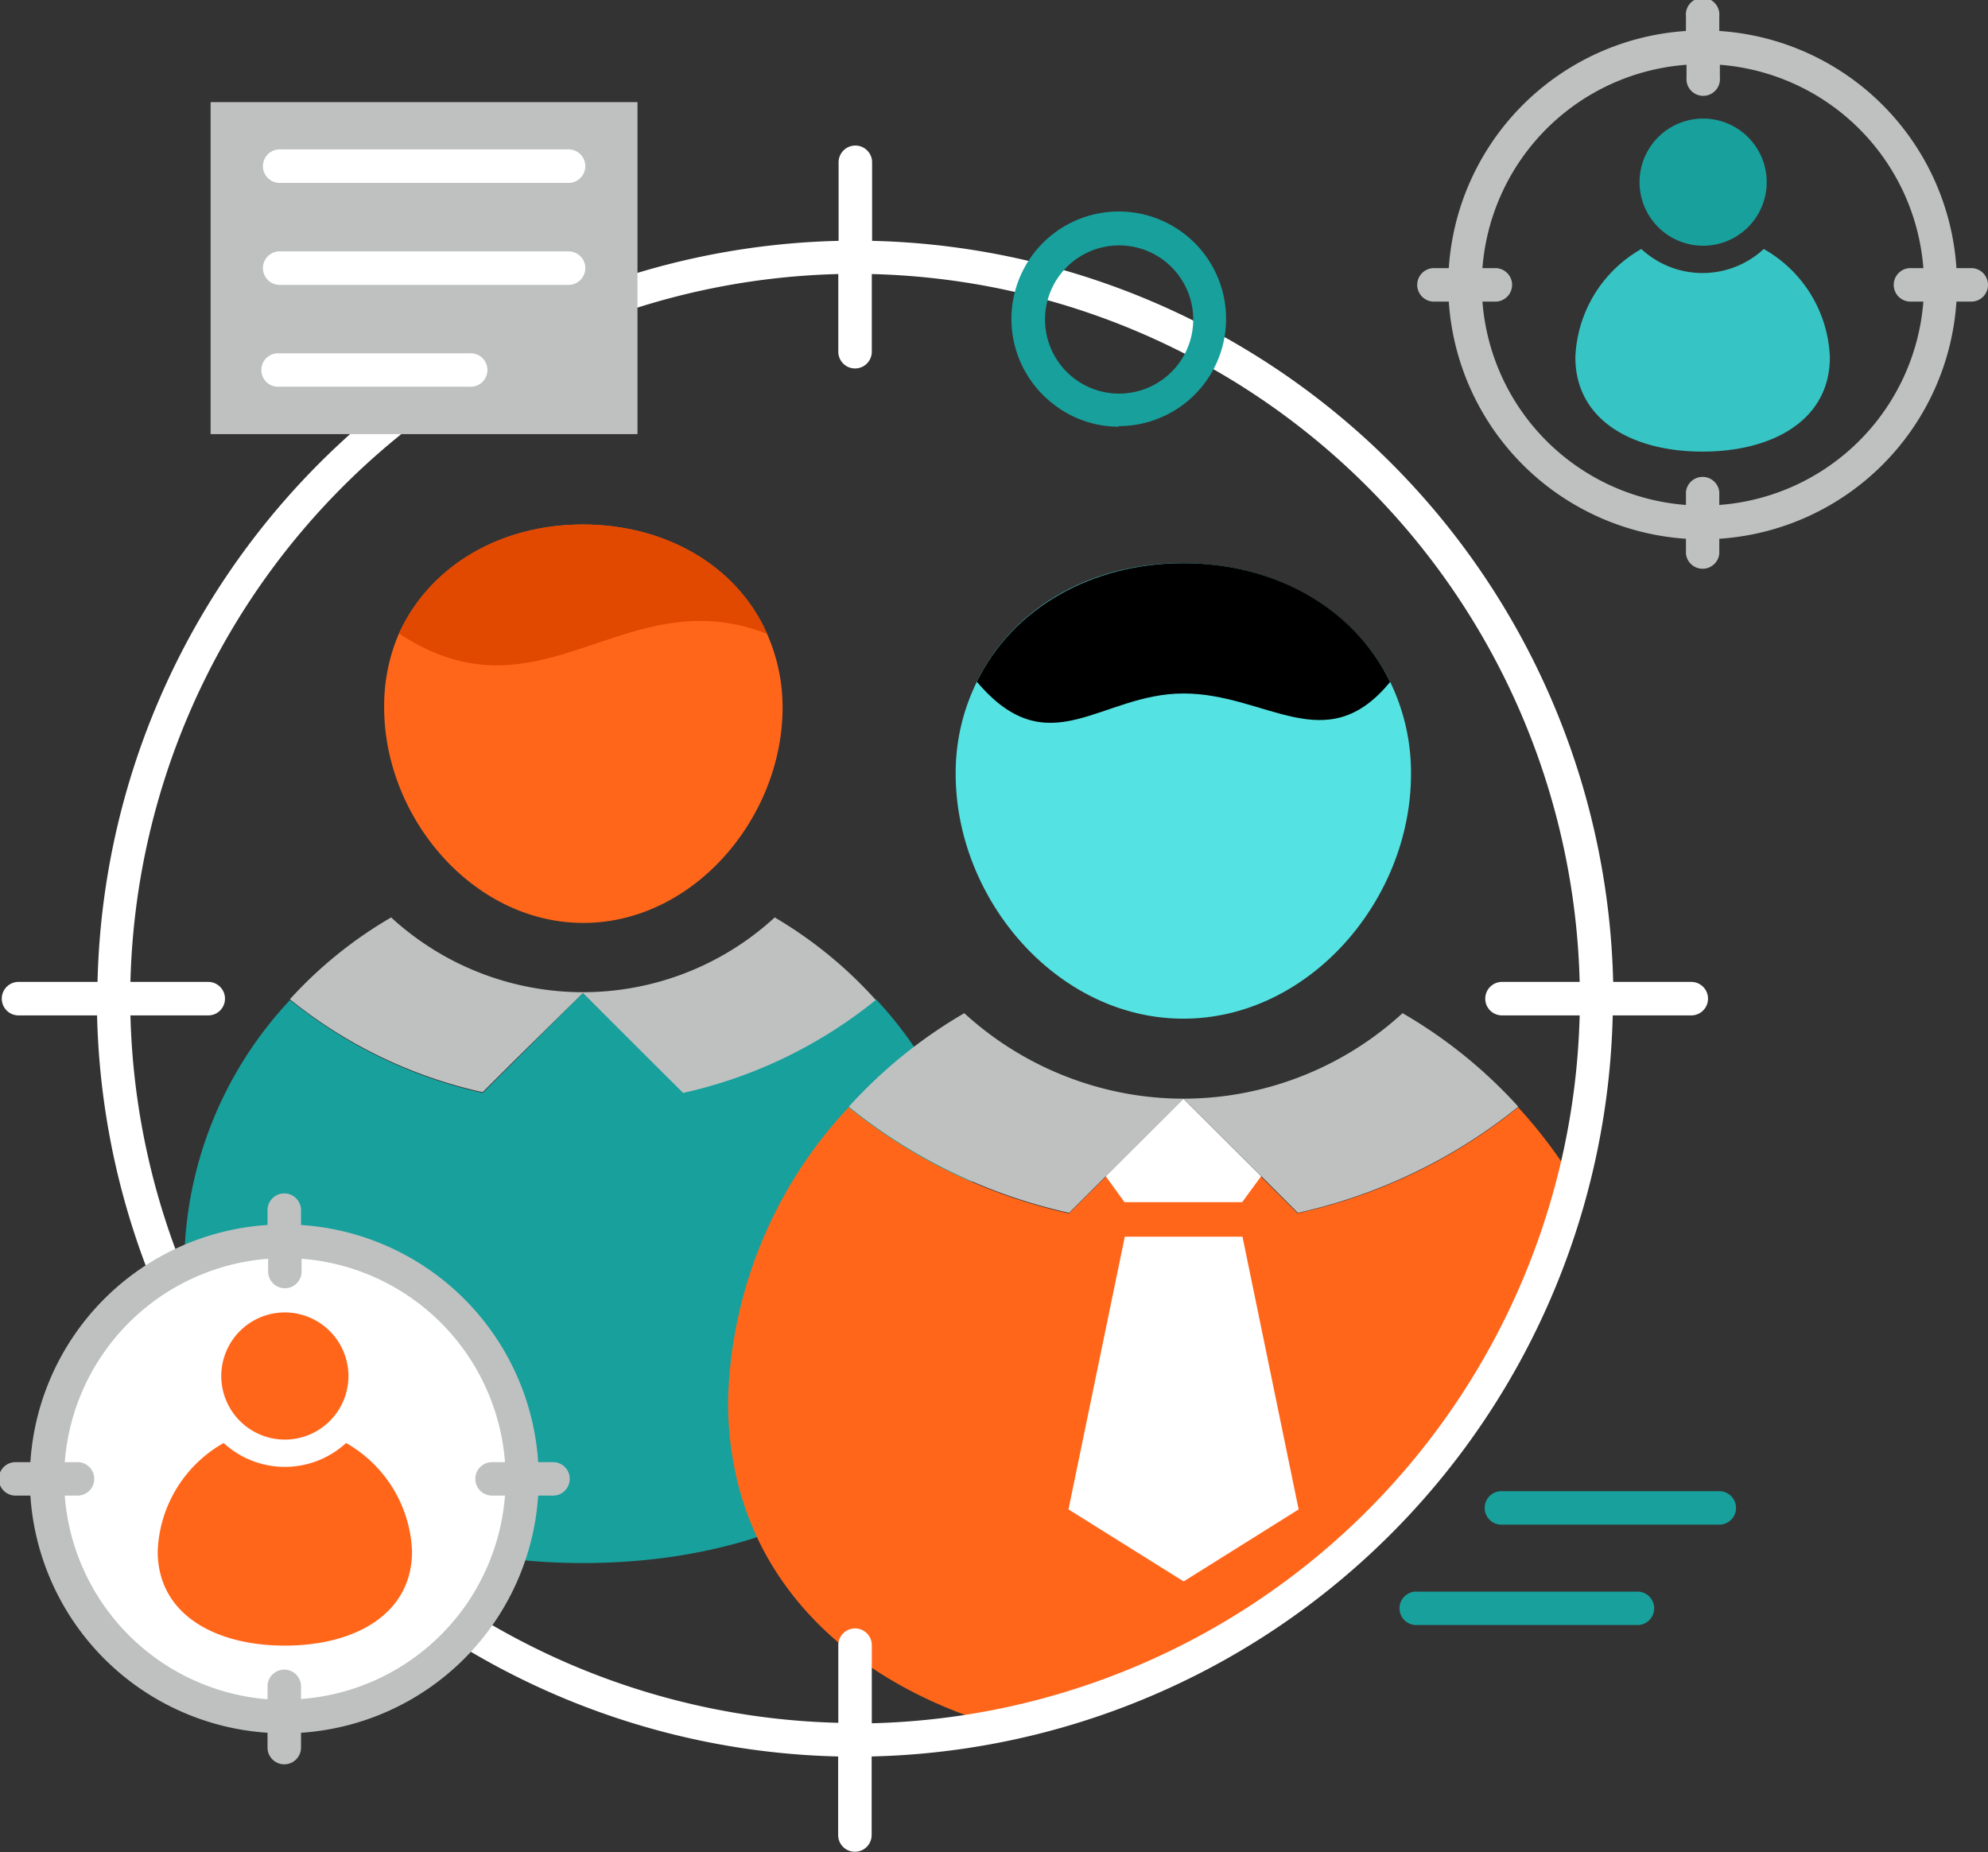
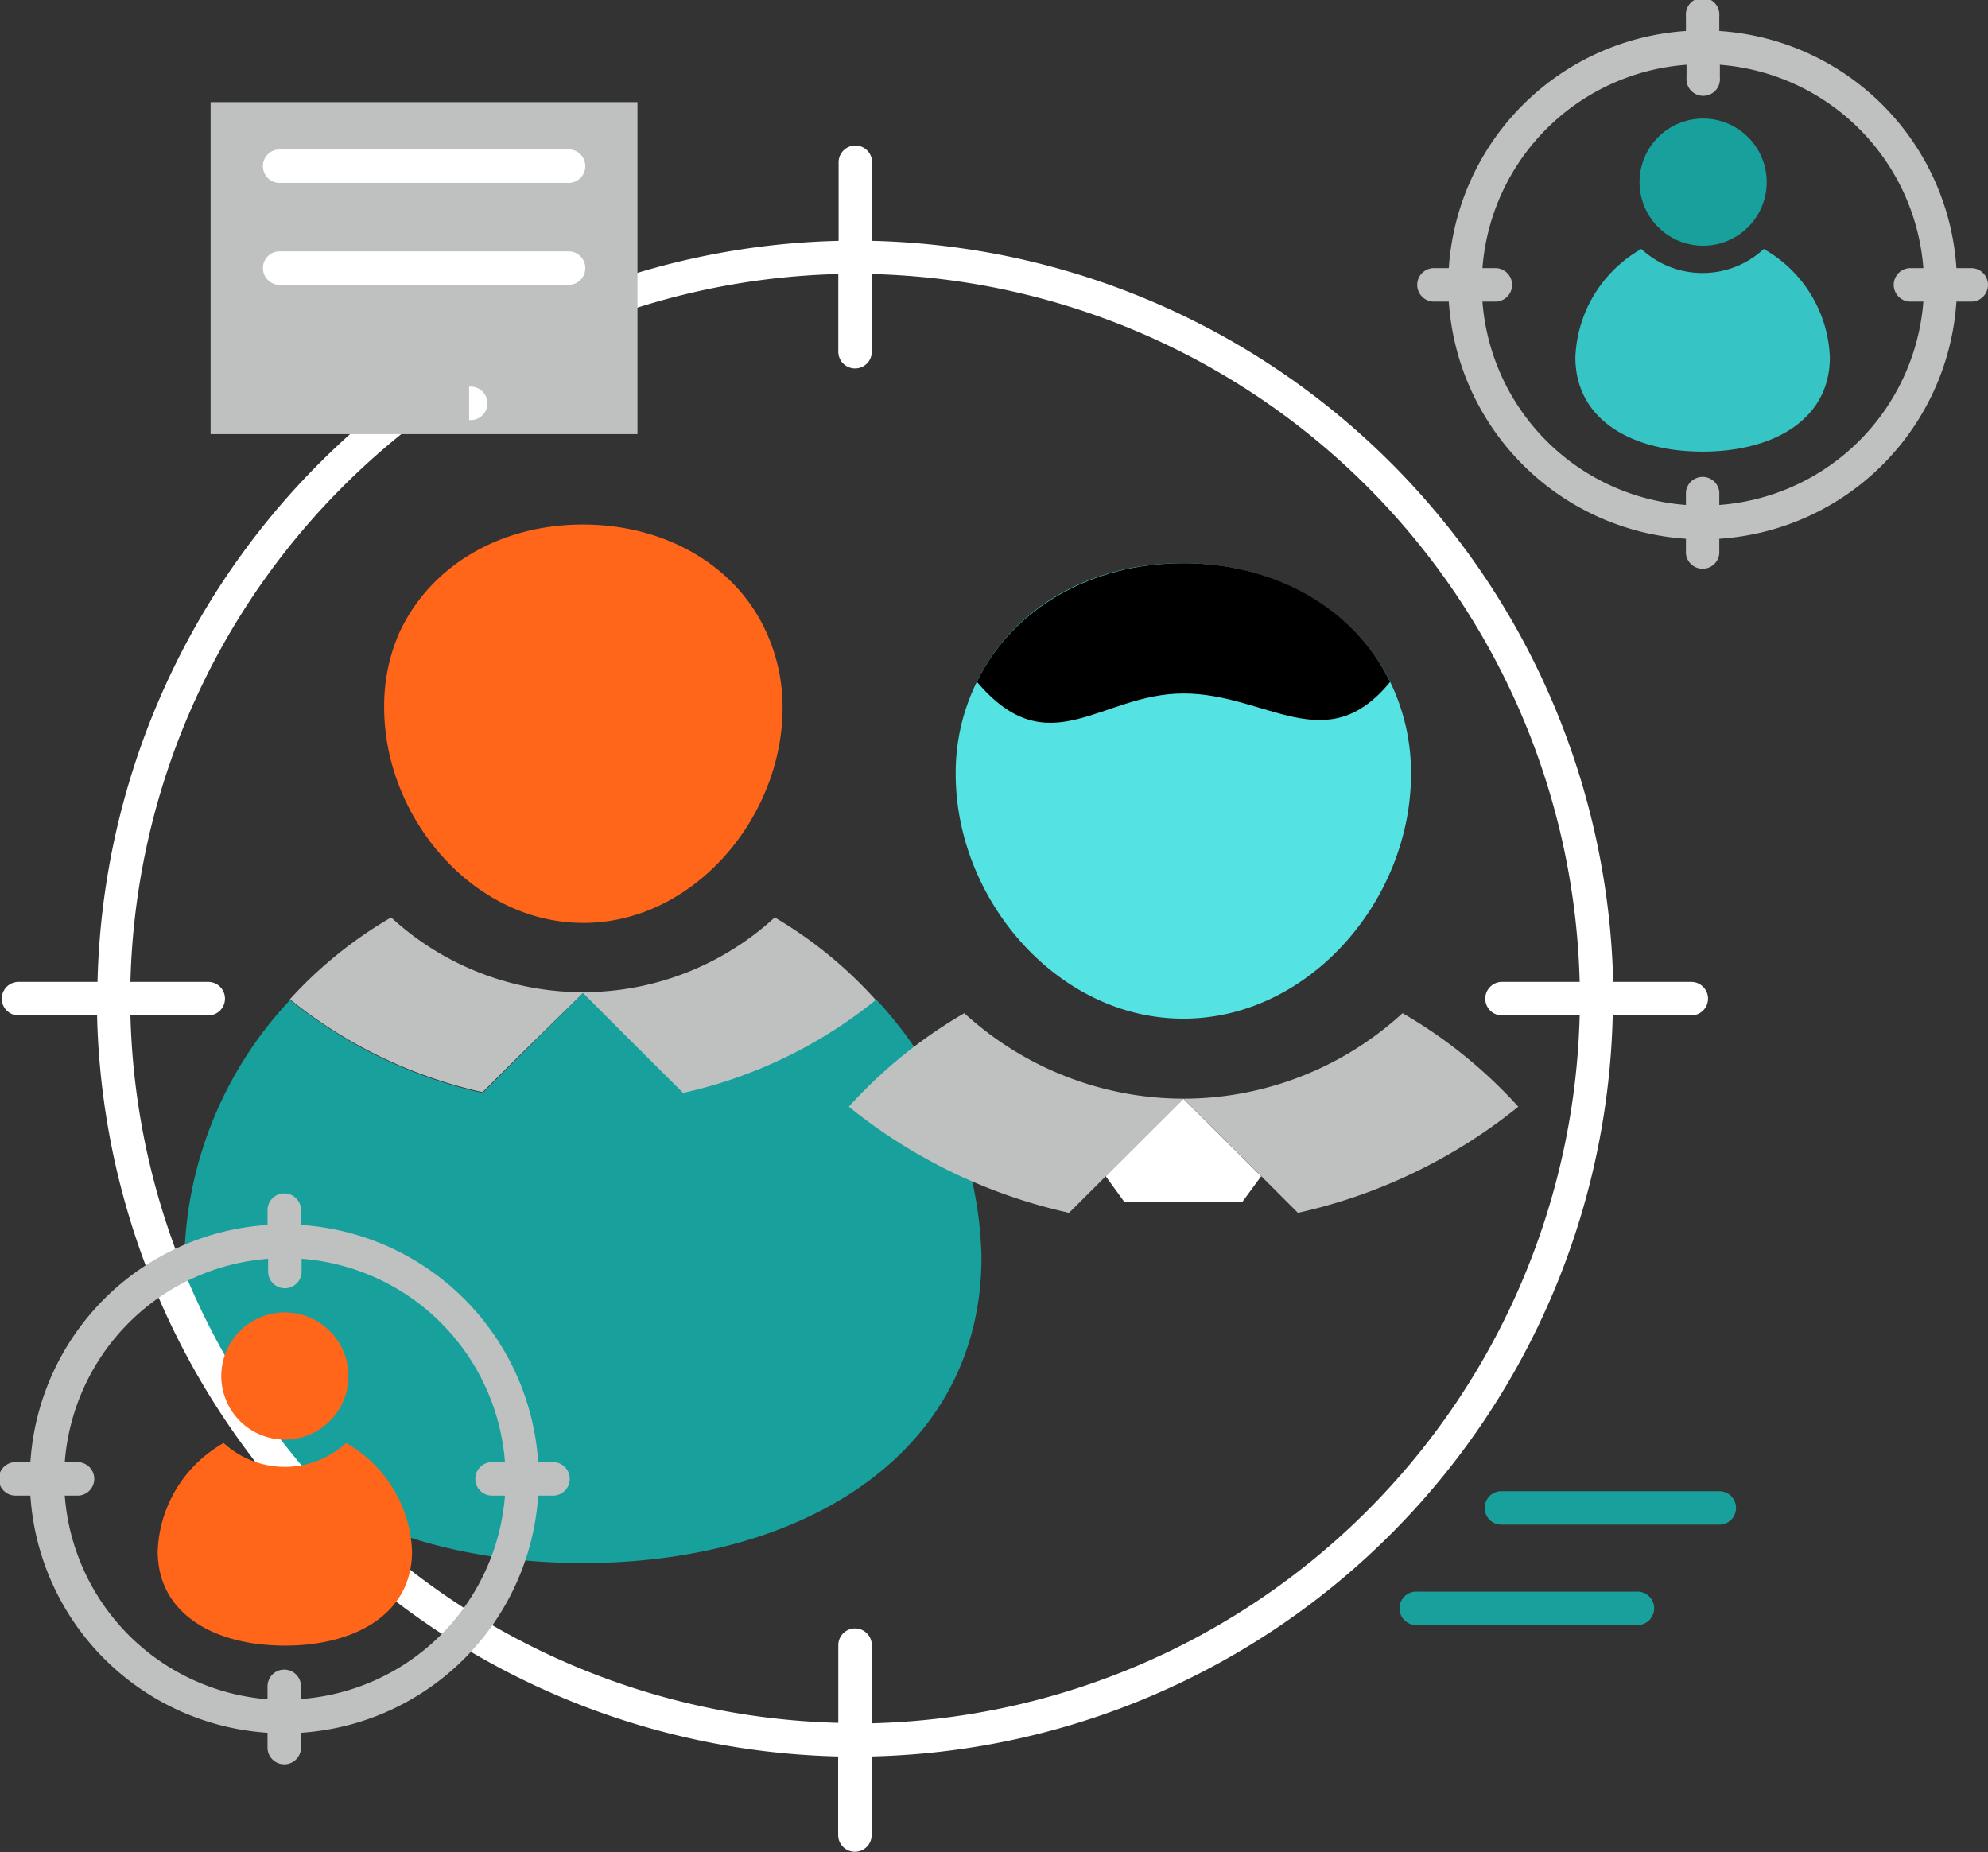
<svg xmlns="http://www.w3.org/2000/svg" viewBox="0 0 134.13 124.96">
  <rect x="0" y="0" width="134.13" height="124.96" fill="#333333" stroke="none" />
  <defs>
    <style>.cls-1{fill:#18a09c;}.cls-2{fill:#bfc1c1;}.cls-3{fill:#ff661a;}.cls-4{fill:#e14800;}.cls-5{fill:#fff;}.cls-6{fill:#54e3e2;}.cls-7{fill:#36c5c4;}</style>
  </defs>
  <g id="Layer_2" data-name="Layer 2">
    <g id="layer_1-2" data-name="layer 1">
      <path class="cls-1" d="M59.1,67.42a31.5,31.5,0,0,1-13,6.26L39.33,67l-6.76,6.74a31.54,31.54,0,0,1-13-6.27A26.3,26.3,0,0,0,12.44,84.8c0,13.25,12,20.66,26.89,20.66S66.22,98.05,66.22,84.8A26.3,26.3,0,0,0,59.1,67.42Z" />
      <path class="cls-2" d="M52.27,61.9a19.12,19.12,0,0,1-25.88,0,28.74,28.74,0,0,0-6.83,5.52,31.54,31.54,0,0,0,13,6.27l2.17-2.16L39.33,67l4.59,4.58,2.17,2.16a31.54,31.54,0,0,0,13-6.27A28.74,28.74,0,0,0,52.27,61.9Z" />
      <path class="cls-3" d="M51.75,42.76c-2-4.56-6.82-7.37-12.42-7.37S29,38.19,26.92,42.74a12.29,12.29,0,0,0-1,5c0,7.42,6,14.53,13.44,14.53s13.44-7.11,13.44-14.53A12.22,12.22,0,0,0,51.75,42.76Z" />
-       <path class="cls-4" d="M51.75,42.76c-2-4.56-6.82-7.37-12.42-7.37S29,38.19,26.92,42.74C36.52,49.08,42.09,39,51.75,42.76Z" />
-       <path class="cls-3" d="M106.21,79.71a32.82,32.82,0,0,0-3.78-5,35.9,35.9,0,0,1-14.88,7.15l-7.71-7.69-7.72,7.7a36,36,0,0,1-14.86-7.16,30,30,0,0,0-8.14,19.85c0,11.23,7.57,18.78,18.39,21.94A50.14,50.14,0,0,0,106.21,79.71Z" />
      <polygon class="cls-5" points="74.6 79.36 75.87 81.11 79.84 81.11 83.81 81.11 85.09 79.36 79.84 74.13 74.6 79.36" />
      <path class="cls-2" d="M94.63,68.36a21.91,21.91,0,0,1-8.78,4.92,21.64,21.64,0,0,1-12,0,22,22,0,0,1-8.79-4.92,32.59,32.59,0,0,0-7.79,6.31,36,36,0,0,0,14.86,7.16l2.48-2.47,5.24-5.23,5.25,5.23,2.47,2.47a36.07,36.07,0,0,0,14.87-7.16A32.44,32.44,0,0,0,94.63,68.36Z" />
-       <polygon class="cls-5" points="87.62 101.84 79.86 106.7 72.09 101.84 75.89 83.44 83.83 83.44 87.62 101.84" />
      <path class="cls-6" d="M93.79,46c-2.44-4.94-7.76-8-14-8S68.35,41,65.91,46a13.86,13.86,0,0,0-1.43,6.22c0,8.49,6.88,16.51,15.36,16.51s15.36-8,15.36-16.51A14,14,0,0,0,93.79,46Z" />
      <path d="M79.84,38C73.66,38,68.35,41,65.91,46c4.85,5.73,8.32.79,13.94.79s9.62,4.51,13.94-.78C91.35,41,86,38,79.84,38Z" />
      <path class="cls-5" d="M114.14,66.25h-5.3a51.22,51.22,0,0,0-50-50v-5.3a1.13,1.13,0,0,0-2.26,0v5.3a51.21,51.21,0,0,0-50,50H1.25a1.13,1.13,0,0,0,0,2.26h5.3a51.21,51.21,0,0,0,50,50v5.3a1.13,1.13,0,0,0,2.26,0v-5.3a51.22,51.22,0,0,0,50-50h5.3a1.13,1.13,0,1,0,0-2.26Zm-55.32,50V111a1.13,1.13,0,0,0-2.26,0v5.24A49,49,0,0,1,8.8,68.51h5.25a1.13,1.13,0,0,0,0-2.26H8.8A49,49,0,0,1,56.56,18.49v5.24a1.13,1.13,0,0,0,2.26,0V18.49a49,49,0,0,1,47.76,47.76h-5.24a1.13,1.13,0,1,0,0,2.26h5.24A49,49,0,0,1,58.82,116.27Z" />
      <path class="cls-7" d="M119,16.8a6.07,6.07,0,0,1-8.26,0,8.79,8.79,0,0,0-4.45,7.31c0,4.23,3.84,6.36,8.58,6.36s8.59-2.13,8.59-6.36A8.77,8.77,0,0,0,119,16.8Z" />
      <path class="cls-1" d="M119.2,12.29A4.29,4.29,0,1,1,114.91,8,4.29,4.29,0,0,1,119.2,12.29Z" />
      <path class="cls-2" d="M133,18.09h-1a17.15,17.15,0,0,0-16-16v-1a1.13,1.13,0,1,0-2.25,0v1a17.17,17.17,0,0,0-16,16h-1a1.13,1.13,0,1,0,0,2.26h1a17.18,17.18,0,0,0,16,16v1a1.13,1.13,0,0,0,2.25,0v-1a17.16,17.16,0,0,0,16-16h1a1.13,1.13,0,0,0,0-2.26Zm-17,16V33.2a1.13,1.13,0,0,0-2.25,0v.87a14.9,14.9,0,0,1-13.73-13.72h.87a1.13,1.13,0,0,0,0-2.26h-.87A14.9,14.9,0,0,1,113.79,4.37v.86a1.13,1.13,0,1,0,2.25,0V4.37a14.92,14.92,0,0,1,13.73,13.72h-.87a1.13,1.13,0,0,0,0,2.26h.87A14.92,14.92,0,0,1,116,34.07Z" />
-       <path class="cls-5" d="M35.25,99.78a16,16,0,1,1-16-16A16,16,0,0,1,35.25,99.78Z" />
      <path class="cls-3" d="M23.35,97.36a6.1,6.1,0,0,1-8.26,0,8.76,8.76,0,0,0-4.45,7.31c0,4.23,3.84,6.36,8.58,6.36s8.58-2.13,8.58-6.36A8.79,8.79,0,0,0,23.35,97.36Z" />
      <path class="cls-3" d="M23.51,92.84a4.29,4.29,0,1,1-4.29-4.29A4.3,4.3,0,0,1,23.51,92.84Z" />
      <path class="cls-2" d="M37.31,98.65h-1a17.16,17.16,0,0,0-16-16v-1a1.13,1.13,0,0,0-2.26,0v1a17.15,17.15,0,0,0-16,16h-1a1.13,1.13,0,1,0,0,2.26h1a17.16,17.16,0,0,0,16,16v1a1.13,1.13,0,0,0,2.26,0v-1a17.17,17.17,0,0,0,16-16h1a1.13,1.13,0,0,0,0-2.26Zm-17,16v-.87a1.13,1.13,0,1,0-2.26,0v.87A14.91,14.91,0,0,1,4.37,100.91h.86a1.13,1.13,0,1,0,0-2.26H4.37A14.9,14.9,0,0,1,18.09,84.93v.86a1.13,1.13,0,0,0,2.26,0v-.86A14.9,14.9,0,0,1,34.07,98.65H33.2a1.13,1.13,0,0,0,0,2.26h.87A14.91,14.91,0,0,1,20.35,114.63Z" />
      <rect class="cls-2" x="14.21" y="6.89" width="28.8" height="22.4" />
      <path class="cls-5" d="M38.36,19.22H18.87a1.13,1.13,0,0,1,0-2.26H38.36a1.13,1.13,0,1,1,0,2.26Z" />
      <path class="cls-5" d="M38.36,12.34H18.87a1.13,1.13,0,1,1,0-2.26H38.36a1.13,1.13,0,1,1,0,2.26Z" />
-       <path class="cls-5" d="M31.65,26.09H18.87a1.13,1.13,0,1,1,0-2.25H31.65a1.13,1.13,0,1,1,0,2.25Z" />
+       <path class="cls-5" d="M31.65,26.09H18.87H31.65a1.13,1.13,0,1,1,0,2.25Z" />
      <path class="cls-1" d="M116,102.87H101.3a1.13,1.13,0,1,1,0-2.26H116a1.13,1.13,0,1,1,0,2.26Z" />
      <path class="cls-1" d="M110.37,109.64H95.66a1.13,1.13,0,1,1,0-2.25h14.71a1.13,1.13,0,1,1,0,2.25Z" />
-       <path class="cls-1" d="M75.47,28.79A7.17,7.17,0,0,1,71,27.21h0A7.25,7.25,0,0,1,69.82,17a7.24,7.24,0,1,1,5.65,11.75Zm-3.1-3.34a5,5,0,1,0-.78-7,5,5,0,0,0,.78,7Z" />
    </g>
  </g>
</svg>